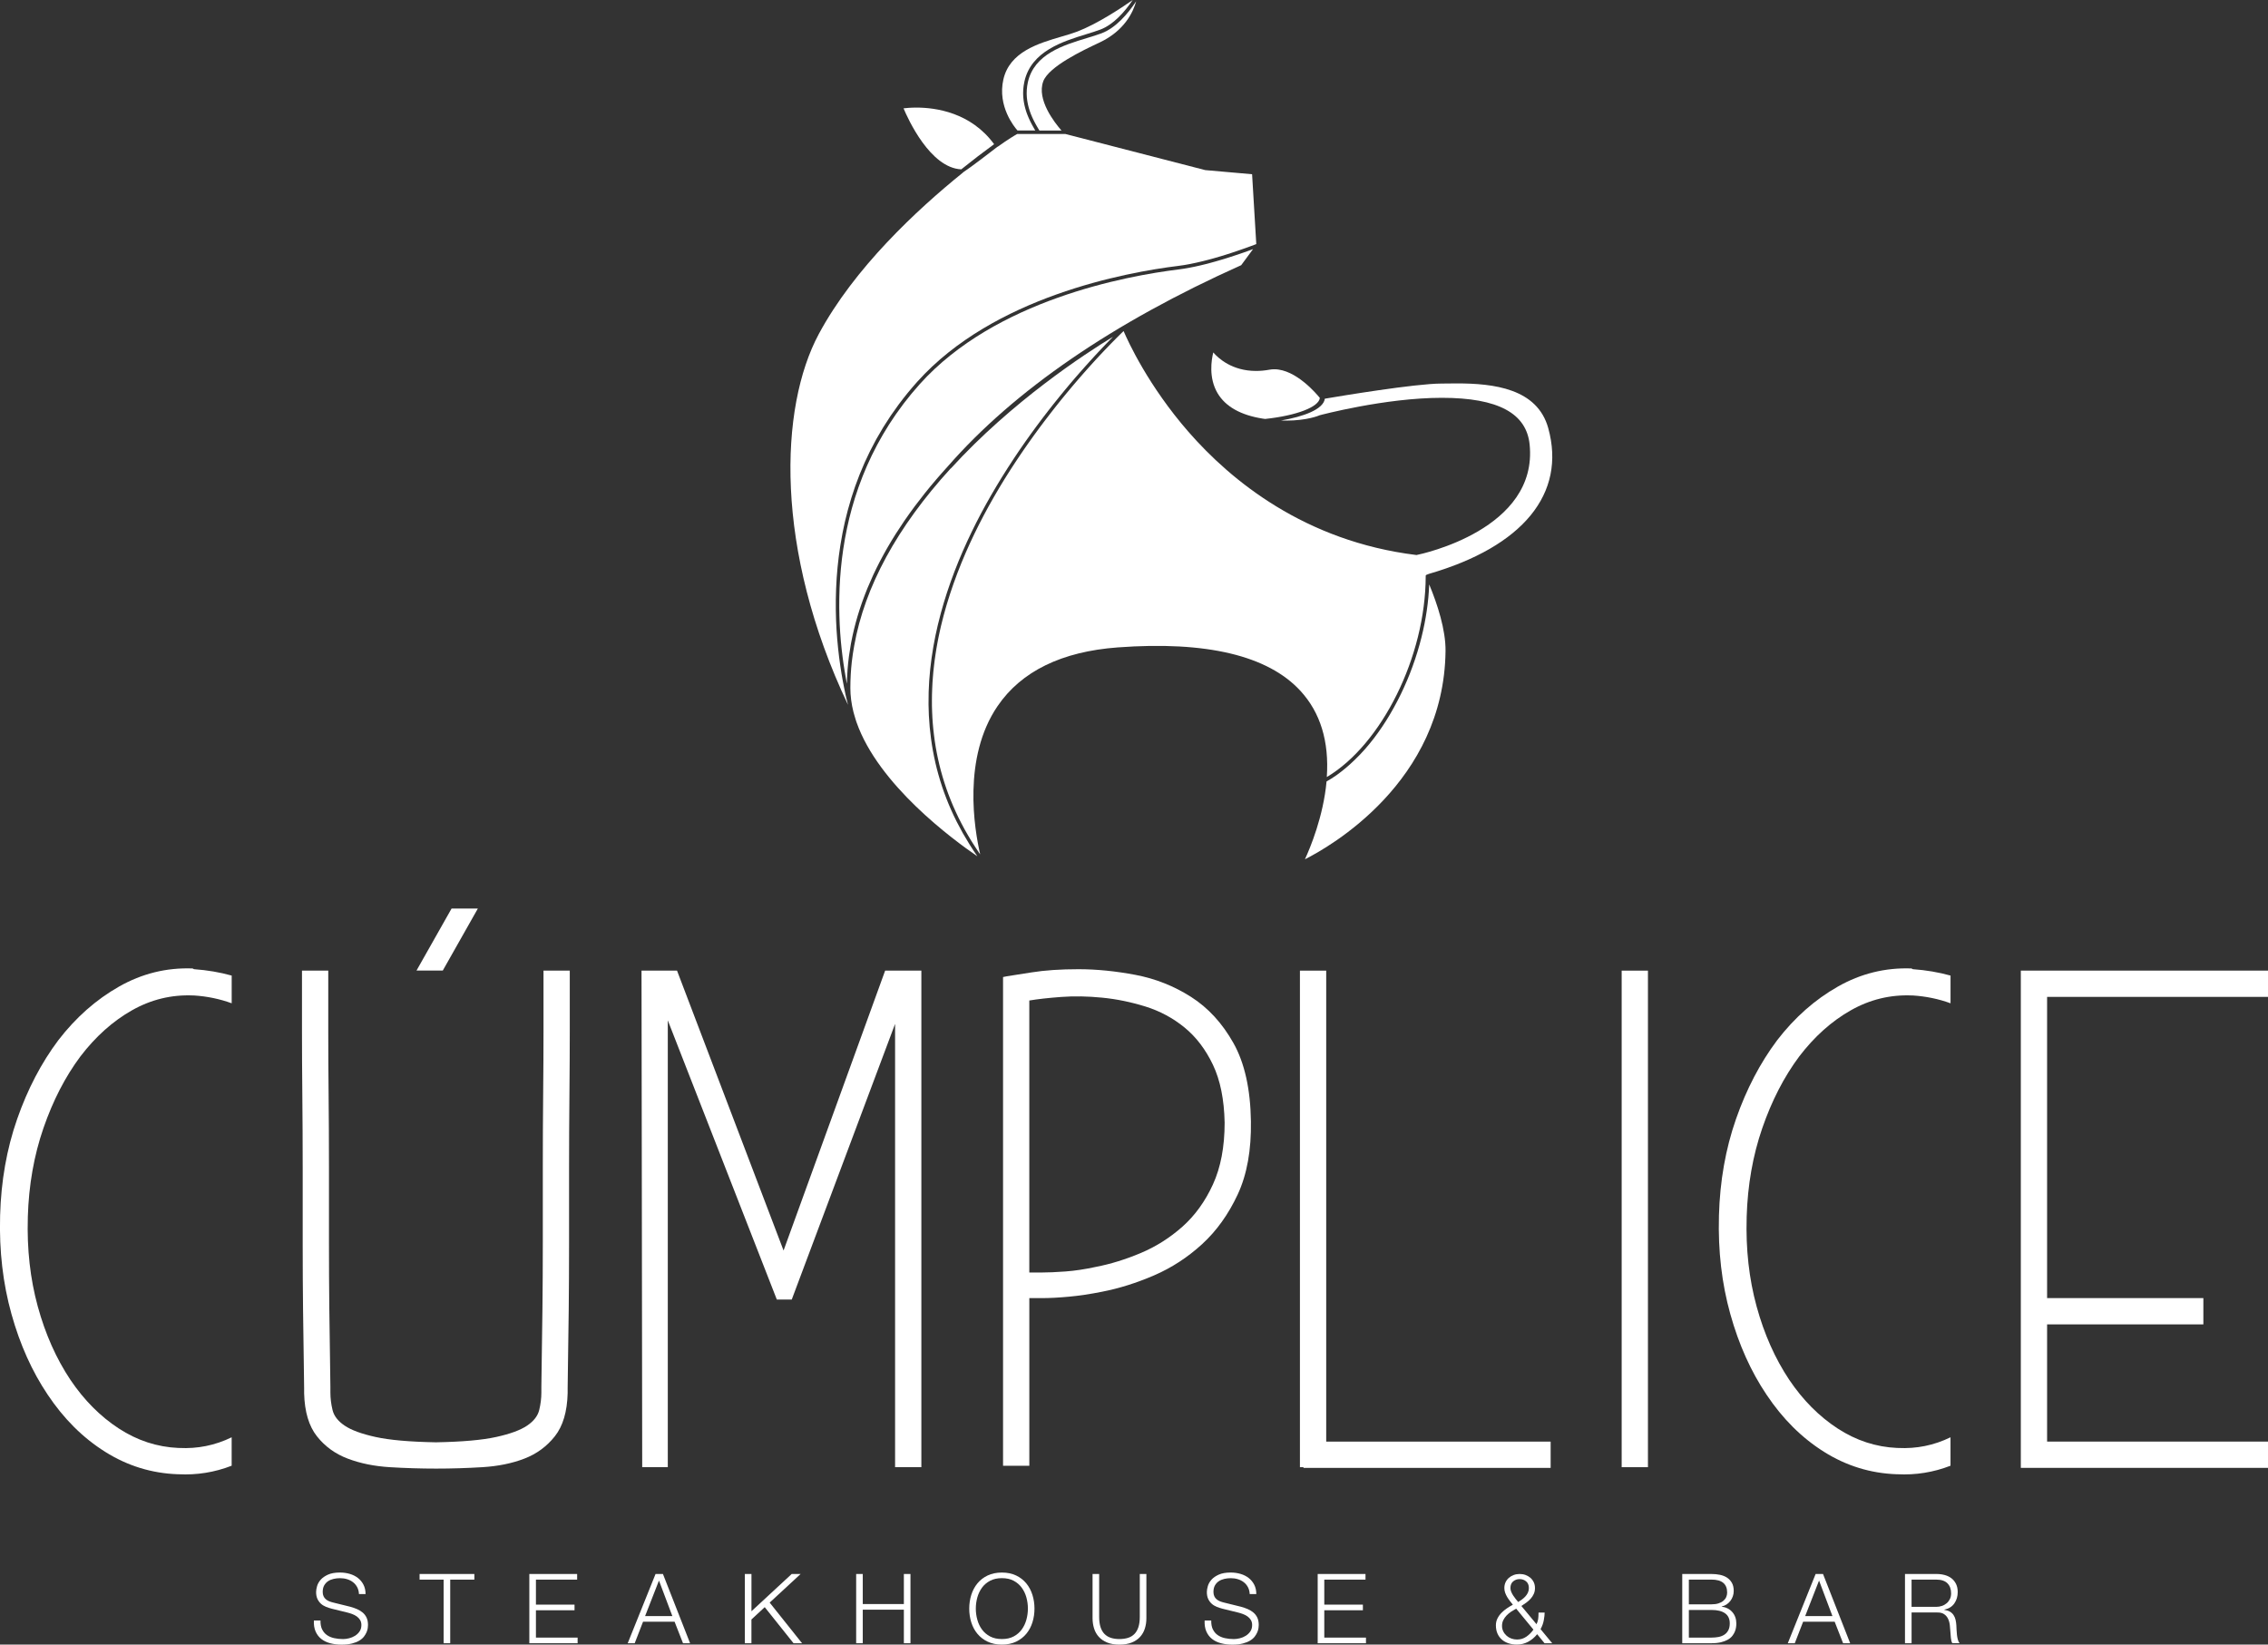
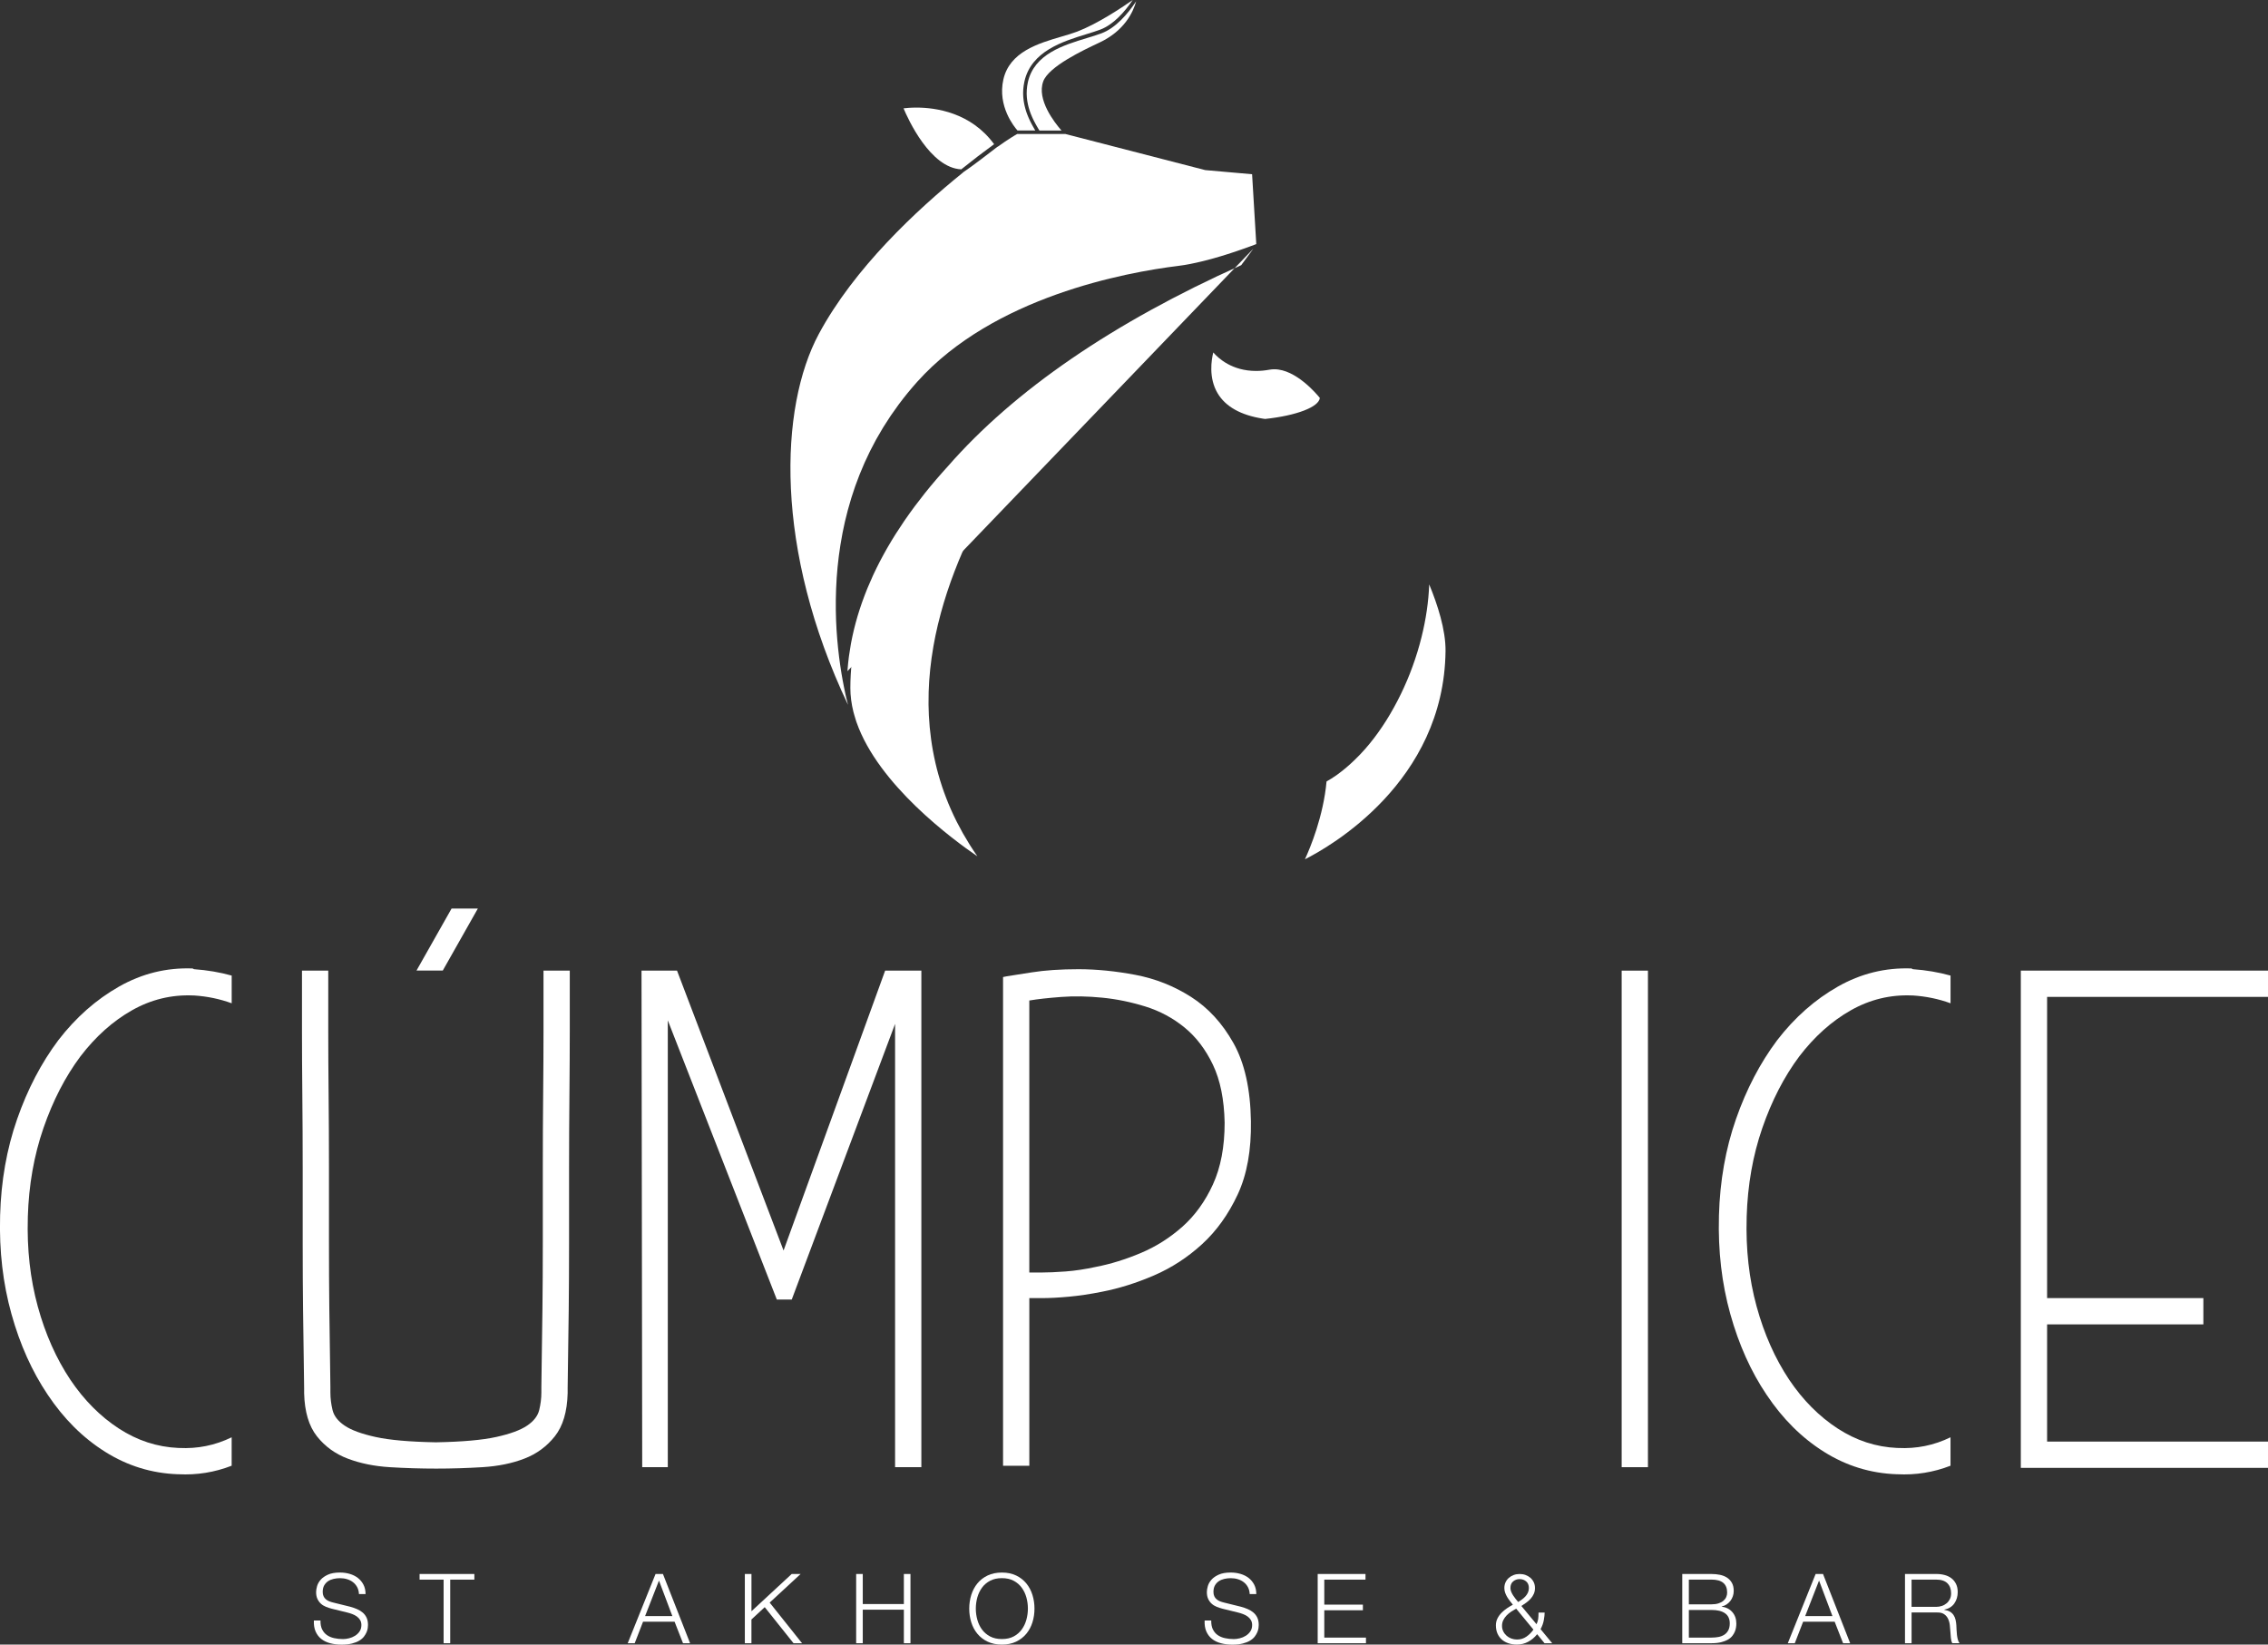
<svg xmlns="http://www.w3.org/2000/svg" id="Layer_1" data-name="Layer 1" viewBox="0 0 1051.24 762.16">
  <rect x="0" y="0" width="1051.24" height="762.16" fill="#333333" stroke="none" />
  <defs>
    <style>      .cls-1 {        fill: #fff;      }    </style>
  </defs>
  <g>
    <path class="cls-1" d="M604.86,398.22c11.23-5.65,64.46-35.66,65.16-96.5.11-9.85-3.76-21.68-7.57-30.88-.3,8.02-1.52,16.21-3.52,24.26,0,.02,0,.03-.01.05-.28,1.11-.57,2.22-.87,3.33-.01.05-.03.1-.04.15-.3,1.08-.61,2.15-.94,3.23-.02.08-.05.16-.07.24-.32,1.05-.65,2.09-1,3.12-.03.1-.07.21-.1.31-.34,1.02-.69,2.02-1.06,3.03-.04.12-.09.25-.13.37-.36.99-.73,1.97-1.11,2.94-.05.14-.11.28-.16.42-.38.96-.77,1.91-1.17,2.86-.07.15-.13.31-.2.46-.4.93-.8,1.85-1.22,2.77-.07.16-.15.32-.22.49-.41.91-.84,1.81-1.27,2.7-.08.17-.16.34-.25.51-.43.88-.87,1.75-1.32,2.62-.09.18-.18.35-.28.53-.45.85-.9,1.7-1.36,2.54-.1.18-.2.35-.3.53-.46.83-.93,1.66-1.41,2.47-.1.18-.21.35-.31.53-.48.81-.97,1.61-1.46,2.4-.1.17-.21.33-.32.5-.5.79-1.01,1.57-1.52,2.34-.11.16-.22.32-.33.48-.52.77-1.05,1.53-1.58,2.28-.1.14-.21.29-.31.43-.54.76-1.09,1.5-1.65,2.24-.09.12-.19.24-.29.37-.57.75-1.15,1.48-1.74,2.2-.07.09-.14.17-.22.26-.61.75-1.23,1.49-1.86,2.21-.03.03-.05.06-.08.09-1.57,1.8-3.2,3.47-4.85,5.07-2.57,2.49-5.22,4.76-7.94,6.72-.15.1-.29.22-.43.32-.55.38-1.1.74-1.65,1.1-.25.16-.49.33-.74.49-.5.32-1.01.61-1.51.9-.26.15-.52.32-.78.47-1.48,16.21-7.58,30.78-10.02,36.07Z" />
    <path class="cls-1" d="M611.76,184.42c-1.43-1.78-11.1-13.29-21.11-13.29-.76,0-1.51.07-2.24.2-2.11.39-4.2.58-6.2.58-11.16,0-17.52-5.88-19.84-8.58-.84,3.34-2.27,11.74,2.02,18.94,3.69,6.19,10.74,10.14,20.94,11.74.25.04.49.07.73.1l.36.05c14.63-1.57,24.92-5.55,25.34-9.74Z" />
    <path class="cls-1" d="M440.63,217.11s0,0,0,0c-24.88,27.26-39.83,54.8-44.7,82.14-.44,2.46-.82,4.92-1.1,7.37-.22,1.98-.39,3.96-.5,5.95-.12,2.11-.18,4.22-.18,6.33,0,3.56.49,7.29,1.44,11.1,0,0,0,0,0,0,0,.02.01.04.02.06.13.49.27.99.42,1.48.06.22.13.44.19.64l.35,1.17c.12.38.23.77.36,1.15l.1.27c10.13,28.91,44.6,54.3,55.99,62.07-.09-.13-.17-.26-.26-.39-1.09-1.57-2.14-3.15-3.13-4.73-.13-.21-.26-.41-.38-.62-.99-1.59-1.95-3.19-2.86-4.79-.11-.19-.21-.38-.32-.58-.91-1.62-1.77-3.24-2.59-4.86-.09-.17-.17-.35-.26-.52-.82-1.64-1.6-3.29-2.33-4.94-.07-.15-.13-.3-.2-.45-.74-1.67-1.43-3.35-2.08-5.03-.05-.12-.09-.25-.14-.37-.66-1.71-1.27-3.41-1.84-5.12-.03-.09-.06-.18-.08-.27-.58-1.74-1.11-3.49-1.6-5.24-.01-.05-.02-.09-.04-.14-.5-1.78-.95-3.56-1.36-5.34,0,0,0-.02,0-.03-.41-1.78-.78-3.56-1.1-5.34,0-.05-.02-.1-.03-.15-.32-1.74-.59-3.48-.83-5.22-.01-.09-.03-.19-.04-.28-.23-1.7-.43-3.41-.59-5.11-.01-.12-.03-.25-.04-.37-.15-1.67-.27-3.35-.36-5.02,0-.15-.02-.3-.03-.45-.08-1.65-.13-3.29-.15-4.93,0-.17,0-.33,0-.5-.01-1.62,0-3.24.05-4.86,0-.18,0-.37.01-.56.05-1.6.13-3.19.23-4.78.01-.2.02-.4.04-.59.11-1.58.25-3.15.41-4.72.02-.21.04-.42.06-.62.17-1.56.36-3.11.57-4.65.03-.21.06-.43.09-.64.22-1.54.46-3.07.72-4.59.04-.22.07-.44.11-.66.27-1.52.56-3.03.86-4.53.04-.22.09-.44.14-.66.31-1.5.65-3,1-4.48.05-.22.1-.43.16-.65.36-1.49.73-2.97,1.13-4.44.06-.21.11-.42.17-.64.4-1.47.81-2.93,1.25-4.39.06-.21.12-.41.19-.62.44-1.45.89-2.9,1.36-4.34.06-.2.13-.4.2-.6.48-1.44.96-2.87,1.47-4.29.07-.19.14-.38.2-.56.51-1.43,1.03-2.84,1.57-4.24.07-.18.13-.35.2-.52.54-1.41,1.1-2.82,1.67-4.21.06-.16.13-.31.19-.47.58-1.4,1.16-2.79,1.76-4.17.06-.14.12-.28.19-.42.61-1.39,1.22-2.76,1.85-4.12.06-.12.12-.25.17-.37.64-1.38,1.28-2.74,1.93-4.08.05-.1.09-.19.14-.29.66-1.37,1.33-2.72,2.01-4.06.04-.08.08-.15.12-.23.69-1.36,1.39-2.7,2.09-4.02.02-.04.04-.08.06-.11.72-1.36,1.45-2.7,2.18-4.02.75-1.36,1.51-2.7,2.28-4.04.24-.41.47-.81.71-1.22.55-.95,1.1-1.89,1.66-2.82.26-.44.52-.87.78-1.31.58-.97,1.17-1.93,1.76-2.89.21-.34.42-.68.63-1.02.8-1.28,1.6-2.55,2.4-3.8.13-.21.27-.42.41-.63.68-1.05,1.35-2.09,2.03-3.12.26-.39.51-.77.77-1.16.58-.88,1.17-1.74,1.75-2.61.25-.37.5-.74.76-1.11.68-1,1.37-1.98,2.05-2.96.14-.2.28-.4.41-.59.83-1.18,1.66-2.34,2.49-3.49.18-.25.36-.5.55-.75.65-.89,1.29-1.77,1.93-2.64.25-.34.5-.68.76-1.02.6-.81,1.2-1.61,1.8-2.4.23-.3.46-.61.68-.9.81-1.06,1.61-2.11,2.41-3.13,0,0,0,0,0,0,.81-1.05,1.62-2.07,2.43-3.09.21-.26.42-.52.63-.78.59-.74,1.18-1.48,1.77-2.2.24-.29.48-.59.71-.88.6-.74,1.2-1.46,1.79-2.18.18-.21.36-.43.53-.64.77-.93,1.53-1.84,2.28-2.73.07-.09.15-.17.22-.26.67-.79,1.33-1.57,1.99-2.33.2-.24.41-.47.61-.7.53-.62,1.06-1.22,1.58-1.81.21-.24.41-.47.62-.7.59-.67,1.17-1.32,1.74-1.96.1-.11.2-.23.3-.34.68-.77,1.35-1.51,2.01-2.23.12-.13.23-.25.34-.38.52-.58,1.04-1.14,1.55-1.69.18-.19.35-.38.52-.57.46-.49.9-.97,1.34-1.44.15-.16.31-.33.46-.49.55-.59,1.09-1.16,1.61-1.71.01-.01.03-.03.04-.04.55-.58,1.07-1.12,1.58-1.65.12-.13.24-.25.36-.37.38-.39.74-.77,1.09-1.13.13-.13.26-.27.39-.4.35-.36.69-.71,1.02-1.04.09-.09.18-.18.26-.27.05-.05.1-.11.15-.16-13.19,8.02-46.8,29.96-75.15,61.02Z" />
-     <path class="cls-1" d="M611.55,192.48c.42-.12,30.44-8.12,56.75-8.12s39.25,7.29,40.7,21.66c3.97,39.28-50.01,50.71-52.31,51.17l-.13.03-.14-.02c-51.64-6.36-85.89-34.54-105.53-57.05-18.63-21.36-27.99-41.82-30.09-46.72-.04.04-.07.06-.11.1-.07.06-.15.14-.22.21-.13.13-.28.27-.44.42-.1.1-.22.21-.33.32-.17.16-.34.33-.52.51-.13.12-.26.25-.39.39-.19.19-.39.39-.6.59-.16.15-.31.31-.48.48-.22.22-.45.45-.69.69-.17.18-.35.35-.53.54-.25.25-.51.52-.78.79-.19.2-.38.39-.58.59-.31.31-.63.65-.95.98-.18.18-.35.36-.53.55-.43.44-.87.91-1.33,1.39-.1.1-.19.2-.29.3-.56.59-1.13,1.2-1.73,1.83-.17.18-.35.37-.52.56-.44.47-.88.94-1.33,1.43-.22.24-.45.49-.68.74-.42.45-.83.91-1.26,1.38-.26.29-.54.59-.8.89-.4.45-.81.9-1.23,1.36-.3.33-.6.67-.9,1.01-.4.45-.81.91-1.22,1.38-.32.36-.64.73-.96,1.1-.41.47-.83.95-1.25,1.43-.33.38-.66.77-.99,1.15-.43.5-.86,1.01-1.3,1.52-.34.4-.67.79-1.02,1.2-.44.53-.89,1.07-1.34,1.61-.34.41-.68.82-1.03,1.23-.47.57-.95,1.15-1.43,1.74-.33.4-.66.8-.99,1.21-.52.65-1.05,1.31-1.58,1.97-.29.37-.59.73-.88,1.1-.72.91-1.45,1.84-2.18,2.78-.1.13-.21.26-.31.4-.84,1.08-1.68,2.18-2.53,3.29-.25.33-.5.67-.76,1-.59.79-1.19,1.58-1.79,2.38-.33.44-.65.89-.98,1.33-.53.72-1.06,1.44-1.59,2.17-.35.49-.71.98-1.06,1.48-.51.7-1.01,1.41-1.52,2.13-.37.52-.73,1.04-1.1,1.57-.49.71-.99,1.42-1.48,2.13-.37.54-.75,1.09-1.12,1.64-.49.72-.97,1.44-1.45,2.16-.37.56-.74,1.12-1.12,1.68-.49.74-.97,1.48-1.46,2.23-.36.56-.73,1.12-1.09,1.69-.49.77-.99,1.56-1.48,2.34-.35.55-.69,1.1-1.04,1.66-.51.82-1.01,1.65-1.51,2.48-.32.54-.65,1.07-.97,1.61-.55.92-1.09,1.85-1.63,2.78-.27.46-.54.92-.8,1.38-.8,1.4-1.6,2.81-2.39,4.23-.75,1.35-1.49,2.72-2.22,4.11-.24.45-.47.91-.71,1.37-.49.95-.99,1.89-1.48,2.85-.28.55-.55,1.12-.83,1.67-.44.88-.88,1.76-1.31,2.66-.29.61-.58,1.23-.87,1.84-.41.86-.82,1.72-1.22,2.59-.3.65-.58,1.3-.88,1.96-.38.86-.77,1.71-1.15,2.58-.29.67-.57,1.34-.85,2.02-.37.87-.74,1.73-1.09,2.6-.28.69-.56,1.4-.83,2.1-.34.87-.69,1.73-1.03,2.61-.27.72-.54,1.45-.8,2.18-.32.87-.65,1.74-.96,2.62-.26.74-.51,1.48-.76,2.22-.3.88-.61,1.76-.9,2.66-.24.75-.47,1.51-.71,2.26-.28.89-.56,1.78-.83,2.68-.23.77-.44,1.54-.66,2.31-.25.9-.51,1.8-.75,2.7-.21.78-.4,1.56-.6,2.35-.23.91-.46,1.82-.68,2.73-.18.79-.35,1.58-.53,2.37-.2.92-.41,1.84-.59,2.77-.16.8-.31,1.6-.46,2.4-.17.93-.35,1.85-.5,2.79-.14.81-.26,1.62-.38,2.44-.14.93-.28,1.86-.41,2.8-.11.82-.21,1.64-.3,2.47-.11.94-.22,1.88-.31,2.82-.08.83-.15,1.66-.21,2.49-.08.94-.15,1.88-.21,2.83-.05.84-.09,1.68-.12,2.52-.04.95-.08,1.89-.1,2.84-.02.84-.02,1.69-.03,2.53,0,.95,0,1.9.01,2.86.02.85.04,1.7.08,2.55.04.95.08,1.91.13,2.86.05.86.11,1.71.18,2.57.08.95.16,1.91.26,2.87.09.86.19,1.72.3,2.58.12.95.24,1.91.38,2.87.13.86.27,1.73.41,2.59.16.96.33,1.91.52,2.87.17.87.35,1.73.54,2.6.21.96.43,1.91.66,2.87.21.87.43,1.73.66,2.6.25.96.52,1.91.8,2.86.25.87.52,1.74.8,2.6.3.95.62,1.91.95,2.86.3.87.61,1.74.94,2.6.35.95.73,1.9,1.11,2.85.35.87.71,1.74,1.08,2.6.41.95.83,1.89,1.27,2.84.4.86.8,1.73,1.22,2.59.46.94.95,1.88,1.44,2.83.45.86.9,1.73,1.38,2.59.52.94,1.06,1.87,1.6,2.8.5.86,1.01,1.72,1.54,2.58.57.93,1.18,1.86,1.78,2.79.56.86,1.12,1.71,1.7,2.57.2.29.42.59.63.88-2.71-11.69-8.29-44.75,8.07-68.73,11-16.12,29.74-25.27,55.72-27.18,41.07-3.03,69.64,3.79,84.68,20.18,9.21,10.04,13.31,23.37,12.19,39.9,25.36-15.03,45.77-55.74,45.84-93.03h0c0-.1,0-.18,0-.26,0,0,0-.33.43-.46l1.04-.4c43.55-12.62,63.72-37.18,55.33-67.54-5.08-18.39-25.3-20.73-42.36-20.73-1.48,0-2.9.02-4.21.04-1.06.01-2.07.03-2.99.03-12.07.02-46.63,5.76-54,7.01-.66,5-10.01,8.33-20.31,10.11.78.03,1.56.05,2.33.05,9.87,0,15.34-2.38,15.39-2.4Z" />
    <path class="cls-1" d="M424.79,49.86c-2.72,0-4.83.21-5.99.35,2.07,4.94,12.37,27.63,26.76,28.27,5.05-4.07,10.17-7.99,15.22-11.66-10.79-14.74-27.13-16.96-35.99-16.96Z" />
-     <path class="cls-1" d="M392.8,311.03c.02-.27.04-.54.06-.82.14-1.83.33-3.66.56-5.49.03-.28.07-.55.11-.83.25-1.83.54-3.66.87-5.49.05-.28.1-.55.16-.83.35-1.83.74-3.66,1.18-5.49.07-.28.13-.56.2-.83.45-1.83.95-3.66,1.49-5.5.08-.28.16-.55.25-.83.56-1.84,1.15-3.68,1.8-5.51.09-.27.19-.54.29-.81.66-1.84,1.36-3.69,2.11-5.54.11-.26.22-.52.32-.78.77-1.85,1.58-3.71,2.43-5.56.12-.25.24-.5.35-.75.88-1.87,1.79-3.73,2.76-5.6.12-.23.25-.47.37-.7.99-1.88,2.01-3.76,3.09-5.64.12-.22.25-.44.38-.65,1.1-1.9,2.24-3.79,3.44-5.69.12-.2.25-.39.38-.59,1.22-1.92,2.48-3.84,3.79-5.75.12-.17.24-.34.36-.51,1.34-1.94,2.73-3.89,4.17-5.83.1-.14.21-.28.31-.42,1.47-1.97,2.99-3.94,4.56-5.91.08-.1.17-.21.25-.31,1.61-2.01,3.27-4.01,4.98-6.01.05-.06.1-.11.14-.17,1.76-2.05,3.57-4.1,5.44-6.15,30.78-35.19,76.51-66.53,135.91-93.15l5.49-7.44s-.06.02-.08.03c-.34.13-.71.26-1.1.41-.07.03-.15.06-.23.08-.37.13-.75.27-1.16.42-.07.03-.14.05-.22.08-.46.16-.94.34-1.44.51-.11.04-.23.08-.35.12-.51.18-1.04.36-1.59.55-.02,0-.04.01-.07.02-.56.19-1.14.39-1.73.58-.14.05-.28.1-.43.14-.6.2-1.21.4-1.84.6-.1.03-.2.06-.3.1-.57.18-1.16.37-1.75.56-.13.04-.26.08-.4.12-.66.2-1.33.41-2.01.61-.14.04-.29.09-.44.13-.64.19-1.29.38-1.95.57-.08.02-.16.05-.24.07-.7.2-1.42.4-2.13.59-.17.05-.34.09-.51.14-.73.19-1.46.39-2.19.57-.07.02-.14.03-.21.05-.68.17-1.37.34-2.05.5-.16.04-.32.08-.48.11-.72.17-1.45.33-2.17.48-.13.03-.27.06-.4.08-.66.14-1.32.27-1.97.39-.12.02-.23.05-.35.07-.72.13-1.42.25-2.13.37-.16.02-.31.05-.47.07-.72.11-1.43.21-2.13.3-24.41,3.01-84.95,14.21-119.92,53.1-1.24,1.38-2.43,2.77-3.59,4.16-.2.24-.4.47-.59.71-1.1,1.34-2.17,2.69-3.2,4.04-.2.26-.4.52-.59.79-1.04,1.39-2.06,2.78-3.04,4.18-.08.11-.15.22-.22.32-.94,1.36-1.85,2.72-2.73,4.09-.14.21-.28.42-.41.63-.88,1.39-1.73,2.78-2.55,4.18-.16.28-.32.55-.48.83-.81,1.4-1.6,2.81-2.36,4.22-.1.18-.19.36-.28.54-.72,1.37-1.42,2.74-2.09,4.11-.08.16-.16.33-.24.49-.69,1.42-1.34,2.85-1.97,4.27-.12.28-.25.56-.37.84-.61,1.41-1.2,2.81-1.76,4.22-.09.23-.18.46-.27.7-.55,1.4-1.08,2.81-1.58,4.21-.03.08-.06.17-.09.25-.51,1.44-.99,2.88-1.45,4.32-.09.27-.17.54-.26.81-.44,1.39-.85,2.79-1.24,4.18-.07.26-.15.53-.22.79-.4,1.43-.77,2.87-1.12,4.29-.01.05-.02.1-.04.16-.34,1.4-.66,2.8-.95,4.19-.05.25-.11.5-.16.75-.29,1.36-.55,2.73-.8,4.08-.05.28-.1.57-.15.85-.24,1.37-.47,2.74-.67,4.09-.02.16-.04.31-.07.46-.19,1.29-.36,2.58-.52,3.86-.03.21-.06.43-.08.64-.16,1.32-.3,2.64-.42,3.94-.03.29-.05.57-.08.86-.12,1.3-.22,2.59-.31,3.87-.02.22-.03.43-.04.65-.08,1.22-.15,2.42-.2,3.62,0,.17-.02.33-.02.5-.05,1.27-.09,2.52-.11,3.76,0,.27-.01.55-.02.82-.02,1.21-.03,2.42-.02,3.61,0,.25,0,.49,0,.74,0,1.17.03,2.32.06,3.46,0,.09,0,.18,0,.27.03,1.2.08,2.37.13,3.54.01.25.02.5.03.75.06,1.12.12,2.23.2,3.32.02.25.03.5.05.74.08,1.11.16,2.21.26,3.29,0,.11.02.21.03.32.09,1.02.19,2.03.3,3.02.02.21.04.43.07.64.11,1.01.23,2,.35,2.97.03.24.06.49.09.73.12.97.25,1.93.39,2.86.02.16.05.32.07.48.13.87.26,1.72.39,2.55.03.17.05.33.08.5.14.89.29,1.75.44,2.6.04.21.08.43.11.64.15.83.3,1.64.45,2.43,0,.05.02.1.03.15,0-.11.01-.23.02-.34.04-1.83.13-3.66.26-5.49Z" />
+     <path class="cls-1" d="M392.8,311.03c.02-.27.04-.54.06-.82.14-1.83.33-3.66.56-5.49.03-.28.07-.55.11-.83.25-1.83.54-3.66.87-5.49.05-.28.1-.55.16-.83.35-1.83.74-3.66,1.18-5.49.07-.28.13-.56.2-.83.45-1.83.95-3.66,1.49-5.5.08-.28.16-.55.25-.83.56-1.84,1.15-3.68,1.8-5.51.09-.27.19-.54.29-.81.66-1.84,1.36-3.69,2.11-5.54.11-.26.22-.52.32-.78.77-1.85,1.58-3.71,2.43-5.56.12-.25.24-.5.35-.75.88-1.87,1.79-3.73,2.76-5.6.12-.23.25-.47.37-.7.99-1.88,2.01-3.76,3.09-5.64.12-.22.25-.44.38-.65,1.1-1.9,2.24-3.79,3.44-5.69.12-.2.25-.39.38-.59,1.22-1.92,2.48-3.84,3.79-5.75.12-.17.24-.34.36-.51,1.34-1.94,2.73-3.89,4.17-5.83.1-.14.21-.28.31-.42,1.47-1.97,2.99-3.94,4.56-5.91.08-.1.17-.21.25-.31,1.61-2.01,3.27-4.01,4.98-6.01.05-.06.1-.11.14-.17,1.76-2.05,3.57-4.1,5.44-6.15,30.78-35.19,76.51-66.53,135.91-93.15l5.49-7.44s-.06.02-.08.03Z" />
    <path class="cls-1" d="M392.38,323.98c-.18-.79-.37-1.6-.55-2.45-.02-.08-.04-.17-.05-.26-.19-.89-.38-1.8-.57-2.75,0-.04-.01-.08-.02-.11-.19-.95-.38-1.94-.57-2.96-.02-.09-.03-.17-.05-.26-.18-1-.36-2.03-.54-3.09-.02-.13-.04-.26-.06-.39-.17-1.04-.33-2.11-.49-3.2-.02-.16-.05-.33-.07-.49-.16-1.08-.31-2.19-.45-3.32-.02-.19-.05-.38-.07-.57-.14-1.13-.27-2.28-.4-3.46-.02-.2-.04-.4-.06-.6-.12-1.19-.24-2.39-.34-3.62-.02-.2-.03-.39-.05-.59-.1-1.25-.2-2.52-.28-3.81-.01-.17-.02-.35-.03-.53-.08-1.32-.15-2.67-.2-4.03,0-.15,0-.29-.01-.44-.05-1.41-.09-2.84-.11-4.28,0-.08,0-.16,0-.23-.02-1.49-.02-2.99,0-4.52,0-.04,0-.07,0-.11.02-1.51.06-3.04.12-4.59,0-.13,0-.26.01-.39.06-1.49.14-3,.24-4.52.01-.19.02-.37.03-.56.1-1.49.22-2.99.37-4.51.02-.22.04-.44.06-.66.15-1.5.32-3.01.51-4.53.03-.24.06-.48.09-.72.2-1.52.41-3.04.66-4.58.04-.24.08-.48.12-.73.25-1.54.52-3.1.82-4.66.04-.23.09-.46.13-.69.31-1.58.65-3.17,1.01-4.77.04-.2.09-.39.14-.59.38-1.63.79-3.27,1.23-4.92.04-.14.08-.28.12-.42.46-1.71.95-3.42,1.48-5.14.01-.04.03-.08.04-.13.54-1.73,1.11-3.47,1.72-5.21.03-.08.05-.16.08-.24.6-1.7,1.24-3.4,1.91-5.09.06-.16.13-.33.19-.49.66-1.64,1.35-3.29,2.08-4.93.1-.22.19-.43.28-.64.72-1.61,1.48-3.22,2.28-4.83.12-.24.24-.48.36-.72.8-1.59,1.63-3.18,2.5-4.77.14-.25.28-.5.42-.75.88-1.58,1.8-3.16,2.76-4.73.15-.24.3-.49.45-.73.98-1.58,1.99-3.16,3.05-4.73.15-.22.3-.44.45-.66,1.09-1.59,2.21-3.18,3.38-4.76.13-.18.27-.35.4-.53,1.22-1.62,2.47-3.24,3.78-4.84.09-.11.18-.21.27-.32,1.37-1.67,2.79-3.33,4.27-4.98,35.34-39.3,96.34-50.59,120.93-53.63.83-.1,1.67-.23,2.53-.36.09-.01.18-.03.27-.04.81-.13,1.64-.28,2.46-.44.13-.03.27-.05.4-.08.81-.16,1.62-.33,2.43-.51.15-.03.31-.07.46-.1.81-.18,1.63-.37,2.44-.57.14-.03.28-.07.42-.1.83-.21,1.66-.42,2.49-.63.1-.03.19-.05.28-.08.8-.21,1.6-.43,2.39-.65.09-.03.18-.05.27-.08.8-.23,1.59-.46,2.37-.69.15-.04.3-.09.45-.13.74-.22,1.46-.44,2.17-.67.18-.06.36-.11.54-.17.68-.21,1.35-.43,2-.64.19-.06.38-.12.57-.19.63-.21,1.24-.41,1.84-.61.19-.06.36-.12.55-.19.51-.17,1.01-.34,1.48-.51.23-.08.46-.16.69-.24.41-.14.8-.28,1.18-.41.24-.09.48-.17.71-.25.35-.13.68-.25,1-.36.32-.12.63-.23.92-.34.2-.07.39-.15.57-.21.48-.18.92-.34,1.29-.48.4-.15.73-.28.98-.38l-1.94-32.37-21.71-1.91-64.88-16.75h-22.26c-.78.43-4.12,2.35-9.1,5.95l-.04-.05c-1.92,1.53-13.06,10.05-15.87,11.82-.04.04-.09.07-.13.1l-.02.02.02.03c-21.46,17.31-50.48,44.35-66.86,74.87-18.25,34.02-20.7,99.68,13.55,171.83-.02-.06-.03-.14-.05-.2-.17-.69-.35-1.41-.52-2.17-.03-.11-.05-.22-.08-.33Z" />
    <path class="cls-1" d="M479.02,59.01c-.1-.18-.2-.35-.3-.53-.16-.29-.32-.58-.48-.88-.05-.09-.1-.18-.15-.28-.21-.4-.41-.8-.62-1.22-.06-.13-.13-.27-.19-.41-.14-.29-.28-.59-.41-.89-.07-.17-.15-.34-.22-.51-.12-.28-.24-.56-.35-.85-.08-.19-.15-.39-.22-.58-.1-.28-.21-.56-.31-.84-.07-.21-.14-.42-.2-.63-.09-.28-.18-.57-.26-.86-.06-.22-.12-.44-.18-.67-.08-.29-.15-.59-.22-.88-.05-.23-.1-.46-.15-.69-.06-.3-.12-.61-.17-.91-.04-.24-.08-.48-.11-.72-.04-.31-.08-.63-.11-.95-.02-.25-.05-.49-.07-.74-.02-.33-.03-.66-.05-.99,0-.25-.02-.49-.02-.74,0-.35.02-.71.03-1.07.01-.24.01-.47.03-.72.03-.4.08-.81.13-1.22.02-.21.04-.41.07-.62.09-.62.2-1.25.35-1.89,3.15-14.02,17.88-18.55,28.63-21.86,2.4-.74,4.66-1.44,6.57-2.16,6.09-2.32,11.25-8.18,14.99-13.7-5.52,3.85-16.56,11.14-25.78,14.66-2.1.8-4.59,1.53-7.23,2.3-10.73,3.15-24.07,7.06-26.96,19.92-2.78,12.39,5.11,21.97,6.56,23.6h8.24c-.06-.1-.12-.2-.17-.3-.12-.2-.24-.4-.36-.61-.11-.18-.22-.38-.32-.57Z" />
    <path class="cls-1" d="M483.54,37.73c2.57-6.94,18.63-14.5,25.49-17.73l.68-.32c11.51-5.44,15.53-14.09,16.92-19.08-3.95,5.92-9.47,12.32-16,14.81-2,.76-4.36,1.48-6.85,2.23-10.88,3.3-24.41,7.4-27.34,20.42-.14.61-.25,1.22-.33,1.82-.03.2-.04.4-.06.61-.05.39-.09.78-.12,1.17-.02.24-.01.47-.02.71-.01.34-.03.68-.03,1.02,0,.25.02.49.03.74.01.31.02.63.05.94.02.25.05.49.08.74.03.3.06.59.11.89.04.25.09.49.13.73.05.28.1.57.16.85.05.24.11.48.17.72.06.27.13.54.2.8.07.24.14.47.21.71.08.25.15.51.23.76.08.23.16.46.24.68.09.24.17.49.26.72.09.22.18.44.27.66.09.23.19.46.29.69.09.21.19.42.28.63.1.22.2.44.3.65.1.2.2.4.3.6.1.21.21.42.32.62.1.19.2.38.3.56.11.2.21.4.32.59.1.18.2.35.29.52.11.2.22.39.33.58.09.16.18.31.27.46.12.21.24.41.36.61.07.12.14.23.21.34.06.11.13.21.19.31h10.23c-3.29-3.76-11.56-14.37-8.46-22.76Z" />
  </g>
  <g>
    <g>
      <path class="cls-1" d="M89.94,449.16c6.14.44,11.96,1.43,17.45,2.96v12.84c-5.49-2.01-11.31-3.22-17.45-3.62h-.33c-10.1-.44-19.59,1.86-28.48,6.9-8.89,5.04-16.85,12.17-23.87,21.36-7.03,9.42-12.73,20.49-17.12,33.2-4.39,12.71-6.8,26.41-7.24,41.09v.33c-.44,14.68,1.1,28.43,4.61,41.25,3.51,12.82,8.56,24.16,15.14,34.02,6.36,9.42,13.83,16.93,22.39,22.51,8.56,5.59,17.78,8.6,27.65,9.04h.33c8.56.44,16.68-1.2,24.36-4.94v13.17c-7.9,3.07-16.13,4.39-24.69,3.95h-.33c-12.07-.44-23.27-3.89-33.58-10.37-10.32-6.47-19.21-15.31-26.67-26.5-7.24-10.75-12.84-23.21-16.79-37.37-3.95-14.16-5.71-29.24-5.27-45.27v-.33c.44-16.02,3.07-30.95,7.9-44.77,4.83-13.83,11.19-26.01,19.09-36.54,8.12-10.54,17.5-18.82,28.15-24.86,10.64-6.03,22-8.83,34.07-8.39l.66.33Z" />
      <path class="cls-1" d="M202.2,668.42c12.07-.22,21.34-1.04,27.82-2.47,6.47-1.42,11.24-3.18,14.32-5.27,3.07-2.08,4.94-4.5,5.6-7.24.66-2.74.99-5.43.99-8.07v-2.63c0-1.75.05-5.93.17-12.51.11-6.58.22-14.54.33-23.87.11-9.33.17-19.64.17-30.95v-34.4c0-11.63.05-22.88.16-33.74.11-10.86.16-20.58.16-29.14v-28.31h12.18v28.48c0,8.45-.06,18.16-.16,29.14-.11,10.98-.17,22.28-.17,33.91v34.57c0,11.41-.06,21.78-.16,31.11-.11,9.33-.22,17.28-.33,23.87-.11,6.58-.17,10.76-.17,12.51v2.3c-.22,8.56-2.2,15.2-5.93,19.92-3.74,4.72-8.45,8.18-14.16,10.37-5.71,2.2-12.18,3.51-19.42,3.95-7.24.44-14.38.66-21.4.66s-14.43-.22-21.56-.66c-7.13-.44-13.61-1.75-19.42-3.95-5.82-2.19-10.59-5.65-14.32-10.37-3.73-4.72-5.71-11.36-5.93-19.92v-2.3c0-1.75-.06-5.93-.17-12.51-.11-6.58-.22-14.54-.33-23.87-.11-9.33-.17-19.7-.17-31.11v-34.57c0-11.63-.06-22.93-.17-33.91-.11-10.97-.16-20.68-.16-29.14v-28.48h12.18v28.31c0,8.56.05,18.27.16,29.14.11,10.86.17,22.11.17,33.74v34.4c0,11.31.05,21.62.16,30.95.11,9.33.22,17.28.33,23.87.11,6.58.17,10.76.17,12.51v2.63c0,2.63.33,5.32.99,8.07.66,2.75,2.52,5.16,5.6,7.24,3.07,2.09,7.84,3.84,14.32,5.27,6.47,1.43,15.75,2.25,27.82,2.47h.33Z" />
      <path class="cls-1" d="M410.27,449.82h16.79v230.12h-12.18v-205.43l-47.89,127.74h-6.93l-50.53-129.38v207.08h-11.86l-.32-230.12h16.46l49.38,129.71,47.08-129.71Z" />
      <path class="cls-1" d="M466.56,452.46c1.54-.22,5.39-.82,11.55-1.81,6.16-.99,13.43-1.48,21.8-1.48s17.17.88,26.41,2.63c9.24,1.76,17.83,5.16,25.75,10.21,7.92,5.05,14.47,12.18,19.65,21.4,5.17,9.22,7.87,21.29,8.09,36.21.22,13.39-1.82,24.69-6.11,33.91-4.3,9.22-9.8,16.9-16.51,23.05-6.72,6.15-14.15,10.98-22.29,14.49-8.15,3.51-16.19,6.04-24.11,7.57-5.5,1.1-10.63,1.87-15.36,2.3-4.73.44-8.97.66-12.72.66h-5.61v77.7h-12.18v-226.5l1.64-.33ZM477.09,589.74h5.27c3.29,0,7.13-.17,11.52-.49,4.39-.33,9.1-1.04,14.16-2.14,6.8-1.32,13.71-3.46,20.74-6.42,7.02-2.96,13.44-7.02,19.26-12.18,5.81-5.16,10.54-11.69,14.16-19.59,3.62-7.9,5.43-17.45,5.43-28.64-.22-10.75-2.03-19.7-5.43-26.83-3.41-7.13-7.79-12.89-13.17-17.28-5.38-4.39-11.41-7.62-18.11-9.71-6.7-2.08-13.39-3.46-20.08-4.11-6.7-.66-13-.77-18.93-.33-5.93.44-10.86.99-14.82,1.65v126.09Z" />
-       <path class="cls-1" d="M718.74,668.1v12.18h-114.57v-.33h-1.64v-230.12h12.18v218.27h104.03Z" />
      <path class="cls-1" d="M751.66,679.95v-230.12h12.18v230.12h-12.18Z" />
      <path class="cls-1" d="M886.64,449.16c6.14.44,11.96,1.43,17.45,2.96v12.84c-5.49-2.01-11.31-3.22-17.45-3.62h-.33c-10.1-.44-19.59,1.86-28.48,6.9-8.89,5.04-16.85,12.17-23.87,21.36-7.03,9.42-12.73,20.49-17.12,33.2-4.39,12.71-6.8,26.41-7.24,41.09v.33c-.44,14.68,1.1,28.43,4.61,41.25,3.51,12.82,8.56,24.16,15.14,34.02,6.36,9.42,13.83,16.93,22.39,22.51,8.56,5.59,17.78,8.6,27.65,9.04h.33c8.56.44,16.68-1.2,24.36-4.94v13.17c-7.9,3.07-16.13,4.39-24.69,3.95h-.33c-12.07-.44-23.27-3.89-33.58-10.37-10.32-6.47-19.21-15.31-26.67-26.5-7.24-10.75-12.84-23.21-16.79-37.37-3.95-14.16-5.71-29.24-5.27-45.27v-.33c.44-16.02,3.07-30.95,7.9-44.77,4.83-13.83,11.19-26.01,19.09-36.54,8.12-10.54,17.5-18.82,28.15-24.86,10.64-6.03,22-8.83,34.07-8.39l.66.33Z" />
      <path class="cls-1" d="M948.85,462v139.59h72.43v12.18h-72.43v54.32h102.39v12.18h-114.57v-230.45h114.57v12.18h-102.39Z" />
    </g>
    <path class="cls-1" d="M193.06,449.78l16.24-28.71h12.18l-16.24,28.71h-12.18Z" />
  </g>
  <g>
    <path class="cls-1" d="M149.31,755.11c.54,1.11,1.28,1.99,2.23,2.65.94.66,2.06,1.13,3.35,1.42,1.29.29,2.67.43,4.14.43.84,0,1.75-.12,2.74-.36.99-.24,1.91-.62,2.76-1.15.85-.52,1.57-1.2,2.13-2.02.57-.82.85-1.82.85-2.99,0-.9-.2-1.68-.61-2.34-.4-.66-.93-1.21-1.57-1.66-.65-.45-1.36-.82-2.13-1.1s-1.54-.52-2.29-.7l-7.15-1.75c-.93-.24-1.84-.54-2.72-.9s-1.66-.84-2.31-1.44c-.66-.6-1.19-1.33-1.6-2.2-.4-.87-.61-1.93-.61-3.19,0-.78.15-1.69.45-2.74s.86-2.04,1.68-2.97c.82-.93,1.96-1.71,3.39-2.36,1.44-.64,3.28-.97,5.53-.97,1.59,0,3.1.21,4.54.63,1.44.42,2.7,1.05,3.78,1.89,1.08.84,1.94,1.88,2.58,3.12.64,1.24.97,2.69.97,4.34h-3.06c-.06-1.23-.34-2.3-.83-3.21-.49-.91-1.14-1.68-1.93-2.29-.79-.61-1.71-1.08-2.74-1.39-1.03-.32-2.12-.47-3.26-.47-1.05,0-2.06.11-3.03.34-.97.23-1.83.58-2.56,1.08-.73.49-1.32,1.15-1.78,1.96-.45.81-.67,1.81-.67,3.01,0,.75.13,1.4.38,1.96.25.56.61,1.03,1.06,1.41.45.39.97.7,1.55.94.59.24,1.21.43,1.87.59l7.82,1.93c1.14.3,2.21.67,3.21,1.1,1,.43,1.89.97,2.65,1.62.76.64,1.36,1.43,1.8,2.36.43.93.65,2.05.65,3.37,0,.36-.04.84-.11,1.44-.08.6-.26,1.24-.54,1.91-.29.67-.69,1.36-1.21,2.04-.52.69-1.24,1.31-2.16,1.87-.92.56-2.04,1-3.39,1.35-1.35.34-2.97.52-4.85.52s-3.64-.22-5.26-.65c-1.62-.43-3-1.1-4.14-2-1.14-.9-2.01-2.05-2.63-3.46-.62-1.41-.88-3.1-.79-5.08h3.06c-.03,1.65.22,3.03.76,4.14Z" />
    <path class="cls-1" d="M219.87,729.45v2.61h-11.19v29.48h-3.06v-29.48h-11.14v-2.61h25.39Z" />
-     <path class="cls-1" d="M267.51,729.45v2.61h-19.1v11.59h17.89v2.61h-17.89v12.67h19.32v2.61h-22.38v-32.09h22.16Z" />
    <path class="cls-1" d="M307.28,729.45l12.58,32.09h-3.28l-3.91-9.98h-14.61l-3.87,9.98h-3.24l12.9-32.09h3.42ZM311.64,748.95l-6.2-16.45-6.43,16.45h12.63Z" />
    <path class="cls-1" d="M348.31,729.45v17.26l18.65-17.26h4.13l-14.34,13.26,15.01,18.83h-3.95l-13.35-16.72-6.16,5.71v11.01h-3.06v-32.09h3.06Z" />
    <path class="cls-1" d="M399.9,729.45v13.93h19.05v-13.93h3.06v32.09h-3.06v-15.55h-19.05v15.55h-3.06v-32.09h3.06Z" />
    <path class="cls-1" d="M450.19,739.16c.63-2.01,1.57-3.78,2.83-5.33,1.26-1.54,2.84-2.77,4.74-3.68,1.9-.91,4.11-1.37,6.63-1.37s4.72.46,6.61,1.37c1.89.91,3.46,2.14,4.72,3.68,1.26,1.54,2.2,3.32,2.83,5.33.63,2.01.94,4.12.94,6.34s-.31,4.33-.94,6.34c-.63,2.01-1.57,3.78-2.83,5.3-1.26,1.53-2.83,2.75-4.72,3.66-1.89.91-4.09,1.37-6.61,1.37s-4.73-.46-6.63-1.37c-1.9-.91-3.48-2.13-4.74-3.66-1.26-1.53-2.2-3.29-2.83-5.3-.63-2.01-.94-4.12-.94-6.34s.32-4.33.94-6.34ZM453,750.64c.46,1.69,1.18,3.21,2.16,4.54.97,1.33,2.22,2.4,3.75,3.21,1.53.81,3.35,1.21,5.48,1.21s3.95-.4,5.46-1.21c1.51-.81,2.76-1.88,3.73-3.21.97-1.33,1.69-2.85,2.16-4.54.46-1.69.7-3.41.7-5.15s-.23-3.49-.7-5.17c-.46-1.68-1.18-3.18-2.16-4.52-.97-1.33-2.22-2.4-3.73-3.21-1.51-.81-3.33-1.21-5.46-1.21s-3.95.4-5.48,1.21c-1.53.81-2.78,1.88-3.75,3.21-.97,1.34-1.69,2.84-2.16,4.52-.46,1.68-.7,3.4-.7,5.17s.23,3.45.7,5.15Z" />
-     <path class="cls-1" d="M509.47,729.45v19.86c0,1.86.21,3.44.63,4.74.42,1.3,1.03,2.37,1.84,3.19.81.82,1.8,1.42,2.96,1.8,1.17.38,2.49.56,3.96.56s2.83-.19,4-.56c1.17-.37,2.16-.97,2.97-1.8.81-.82,1.42-1.89,1.84-3.19.42-1.3.63-2.88.63-4.74v-19.86h3.06v20.54c0,1.65-.23,3.21-.7,4.7-.46,1.48-1.2,2.78-2.2,3.89-1,1.11-2.29,1.98-3.87,2.63-1.57.64-3.48.97-5.73.97s-4.11-.32-5.68-.97c-1.57-.64-2.86-1.52-3.87-2.63-1-1.11-1.74-2.4-2.2-3.89-.46-1.48-.7-3.05-.7-4.7v-20.54h3.06Z" />
    <path class="cls-1" d="M562.18,755.11c.54,1.11,1.28,1.99,2.23,2.65.94.66,2.06,1.13,3.35,1.42,1.29.29,2.67.43,4.14.43.84,0,1.75-.12,2.74-.36.99-.24,1.91-.62,2.76-1.15.85-.52,1.57-1.2,2.13-2.02.57-.82.85-1.82.85-2.99,0-.9-.2-1.68-.61-2.34-.4-.66-.93-1.21-1.57-1.66-.65-.45-1.36-.82-2.13-1.1-.78-.28-1.54-.52-2.29-.7l-7.15-1.75c-.93-.24-1.84-.54-2.72-.9-.88-.36-1.66-.84-2.31-1.44-.66-.6-1.19-1.33-1.6-2.2-.4-.87-.61-1.93-.61-3.19,0-.78.15-1.69.45-2.74.3-1.05.86-2.04,1.68-2.97.82-.93,1.96-1.71,3.39-2.36,1.44-.64,3.28-.97,5.53-.97,1.59,0,3.1.21,4.54.63,1.44.42,2.7,1.05,3.78,1.89,1.08.84,1.94,1.88,2.58,3.12.64,1.24.97,2.69.97,4.34h-3.06c-.06-1.23-.34-2.3-.83-3.21-.49-.91-1.14-1.68-1.93-2.29-.79-.61-1.71-1.08-2.74-1.39-1.03-.32-2.12-.47-3.26-.47-1.05,0-2.06.11-3.03.34-.97.23-1.83.58-2.56,1.08-.73.49-1.32,1.15-1.78,1.96-.45.81-.67,1.81-.67,3.01,0,.75.13,1.4.38,1.96.25.56.61,1.03,1.06,1.41.45.39.97.7,1.55.94.59.24,1.21.43,1.87.59l7.82,1.93c1.14.3,2.21.67,3.21,1.1,1,.43,1.89.97,2.65,1.62.76.64,1.36,1.43,1.8,2.36.43.93.65,2.05.65,3.37,0,.36-.04.84-.11,1.44-.08.6-.26,1.24-.54,1.91-.29.67-.69,1.36-1.21,2.04-.52.69-1.24,1.31-2.16,1.87-.92.56-2.04,1-3.39,1.35s-2.97.52-4.85.52-3.64-.22-5.26-.65c-1.62-.43-3-1.1-4.14-2-1.14-.9-2.01-2.05-2.63-3.46-.62-1.41-.88-3.1-.79-5.08h3.06c-.03,1.65.22,3.03.76,4.14Z" />
    <path class="cls-1" d="M632.92,729.45v2.61h-19.1v11.59h17.89v2.61h-17.89v12.67h19.32v2.61h-22.38v-32.09h22.16Z" />
    <path class="cls-1" d="M708.33,760.86c-1.62.87-3.37,1.3-5.26,1.3-1.38,0-2.66-.2-3.84-.58-1.18-.39-2.21-.96-3.08-1.71-.87-.75-1.55-1.68-2.05-2.79-.49-1.11-.74-2.4-.74-3.86,0-1.14.24-2.19.72-3.15.48-.96,1.1-1.83,1.87-2.61.76-.78,1.61-1.48,2.54-2.11.93-.63,1.84-1.18,2.74-1.66-.45-.57-.91-1.15-1.37-1.73-.46-.58-.88-1.19-1.26-1.82-.38-.63-.69-1.29-.94-1.98-.26-.69-.38-1.42-.38-2.2,0-.99.19-1.88.56-2.67.37-.79.88-1.48,1.53-2.04.64-.57,1.39-1.01,2.25-1.33.85-.31,1.77-.47,2.76-.47s1.91.16,2.76.47c.85.32,1.6.76,2.25,1.33.64.57,1.15,1.25,1.53,2.04.37.79.56,1.68.56,2.67s-.18,1.89-.54,2.7c-.36.81-.83,1.54-1.42,2.2-.58.66-1.25,1.27-2,1.82-.75.56-1.53,1.08-2.34,1.6l7.01,8.45c.39-.78.64-1.57.76-2.36.12-.79.18-1.81.18-3.03h2.83c0,.9-.13,2.06-.38,3.48-.25,1.42-.76,2.82-1.51,4.2l5.39,6.52h-3.55l-3.42-4.18c-1.17,1.47-2.56,2.64-4.18,3.51ZM700.42,746.93c-.78.51-1.48,1.09-2.11,1.75-.63.66-1.14,1.39-1.53,2.18-.39.79-.58,1.67-.58,2.63s.2,1.78.58,2.56c.39.78.91,1.45,1.55,2.02.64.57,1.38,1,2.22,1.3.84.3,1.71.45,2.61.45,1.62,0,3.06-.44,4.34-1.33,1.27-.88,2.36-1.97,3.26-3.26l-8-9.71c-.78.42-1.56.89-2.34,1.39ZM701.36,732.88c-.84.7-1.26,1.73-1.26,3.08,0,.57.12,1.15.36,1.73.24.59.54,1.15.9,1.71.36.55.75,1.09,1.17,1.62.42.53.81,1,1.17,1.42.57-.36,1.15-.75,1.73-1.17.59-.42,1.12-.89,1.6-1.42.48-.52.87-1.11,1.17-1.75.3-.64.45-1.36.45-2.14,0-1.35-.42-2.37-1.26-3.08-.84-.7-1.84-1.06-3.01-1.06s-2.17.35-3.01,1.06Z" />
    <path class="cls-1" d="M793.31,729.45c1.35,0,2.64.13,3.89.38,1.24.26,2.34.69,3.28,1.3.94.62,1.7,1.42,2.27,2.43.57,1,.85,2.26.85,3.75,0,.84-.13,1.66-.4,2.45s-.65,1.51-1.15,2.16c-.49.64-1.08,1.19-1.75,1.64-.67.45-1.43.76-2.27.94v.09c2.07.27,3.71,1.12,4.94,2.54,1.23,1.42,1.84,3.19,1.84,5.28,0,.51-.04,1.09-.13,1.73-.09.64-.27,1.3-.54,1.98-.27.67-.66,1.34-1.17,2-.51.66-1.19,1.24-2.04,1.73-.85.49-1.9.9-3.15,1.22-1.24.31-2.73.47-4.47.47h-13.57v-32.09h13.57ZM793.31,743.51c1.23,0,2.29-.14,3.19-.43.9-.28,1.65-.67,2.25-1.17.6-.49,1.05-1.07,1.35-1.73.3-.66.45-1.36.45-2.11,0-4.02-2.41-6.02-7.24-6.02h-10.51v11.46h10.51ZM793.31,758.93c1.14,0,2.22-.1,3.24-.29,1.02-.2,1.92-.55,2.7-1.06.78-.51,1.39-1.19,1.84-2.05.45-.85.67-1.92.67-3.21,0-2.07-.73-3.62-2.18-4.65-1.45-1.03-3.54-1.55-6.27-1.55h-10.51v12.81h10.51Z" />
    <path class="cls-1" d="M844.99,729.45l12.58,32.09h-3.28l-3.91-9.98h-14.61l-3.87,9.98h-3.24l12.9-32.09h3.42ZM849.35,748.95l-6.2-16.45-6.43,16.45h12.63Z" />
    <path class="cls-1" d="M897.67,729.45c1.32,0,2.57.17,3.75.49s2.22.83,3.1,1.5c.88.68,1.59,1.55,2.11,2.61.52,1.06.79,2.31.79,3.75,0,2.04-.52,3.8-1.57,5.3-1.05,1.5-2.61,2.46-4.67,2.88v.09c1.05.15,1.92.43,2.61.83.69.4,1.25.92,1.68,1.55.43.63.75,1.36.94,2.18.2.82.32,1.72.38,2.67.03.54.06,1.2.09,1.98.03.78.09,1.57.18,2.36.09.79.23,1.55.43,2.25.2.7.46,1.25.79,1.64h-3.37c-.18-.3-.32-.67-.43-1.1-.1-.43-.18-.88-.23-1.35-.04-.46-.08-.92-.11-1.37-.03-.45-.06-.84-.09-1.17-.06-1.14-.16-2.27-.29-3.39-.13-1.12-.42-2.13-.85-3.01-.43-.88-1.06-1.59-1.89-2.13-.82-.54-1.95-.78-3.39-.72h-11.59v14.25h-3.06v-32.09h14.7ZM897.44,744.68c.93,0,1.81-.14,2.65-.43.84-.28,1.57-.7,2.2-1.24.63-.54,1.13-1.19,1.51-1.95.37-.76.56-1.64.56-2.63,0-1.98-.57-3.53-1.71-4.67-1.14-1.14-2.88-1.71-5.21-1.71h-11.41v12.63h11.41Z" />
  </g>
</svg>